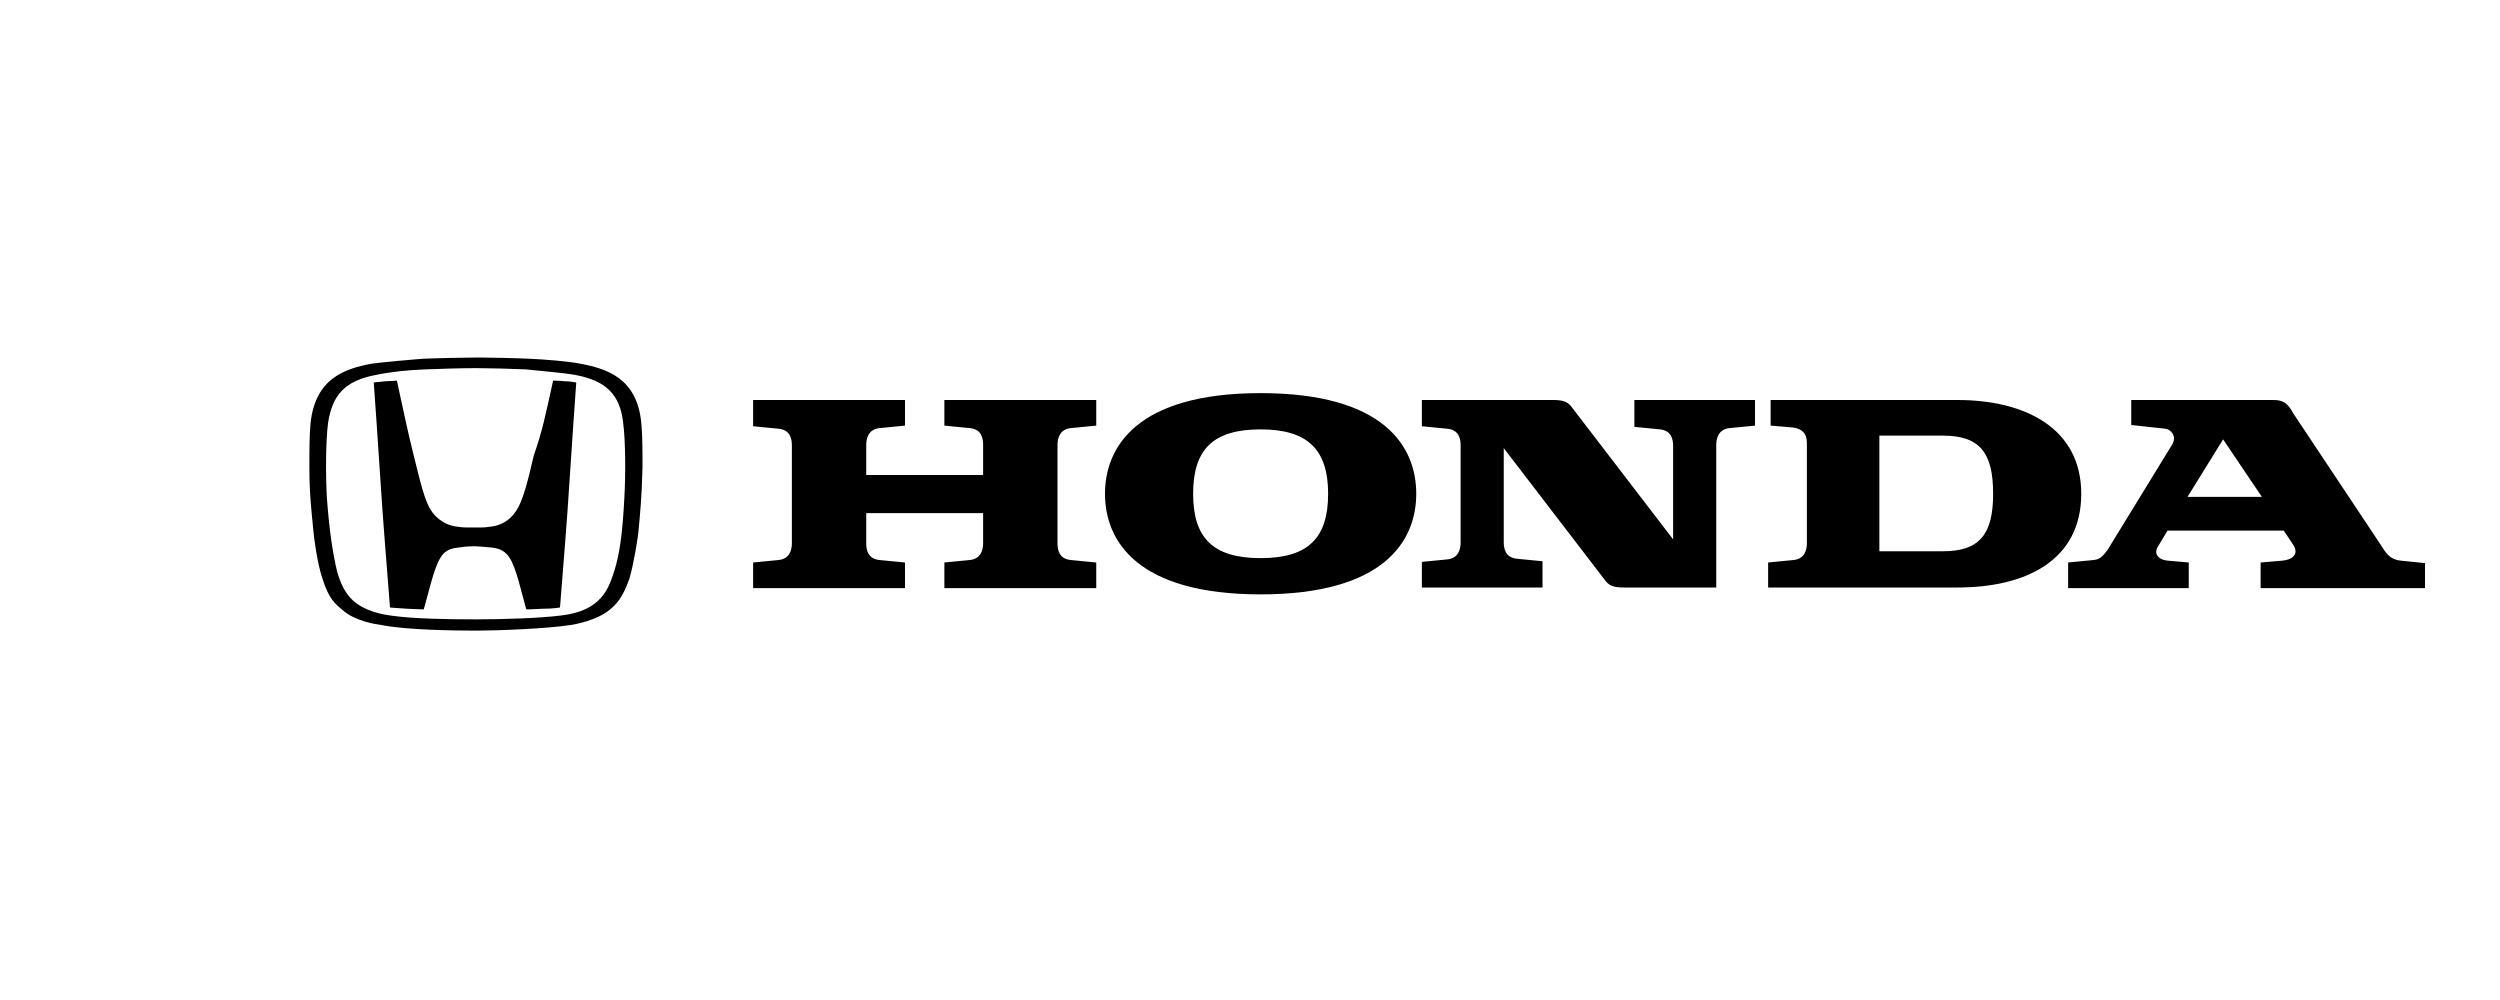
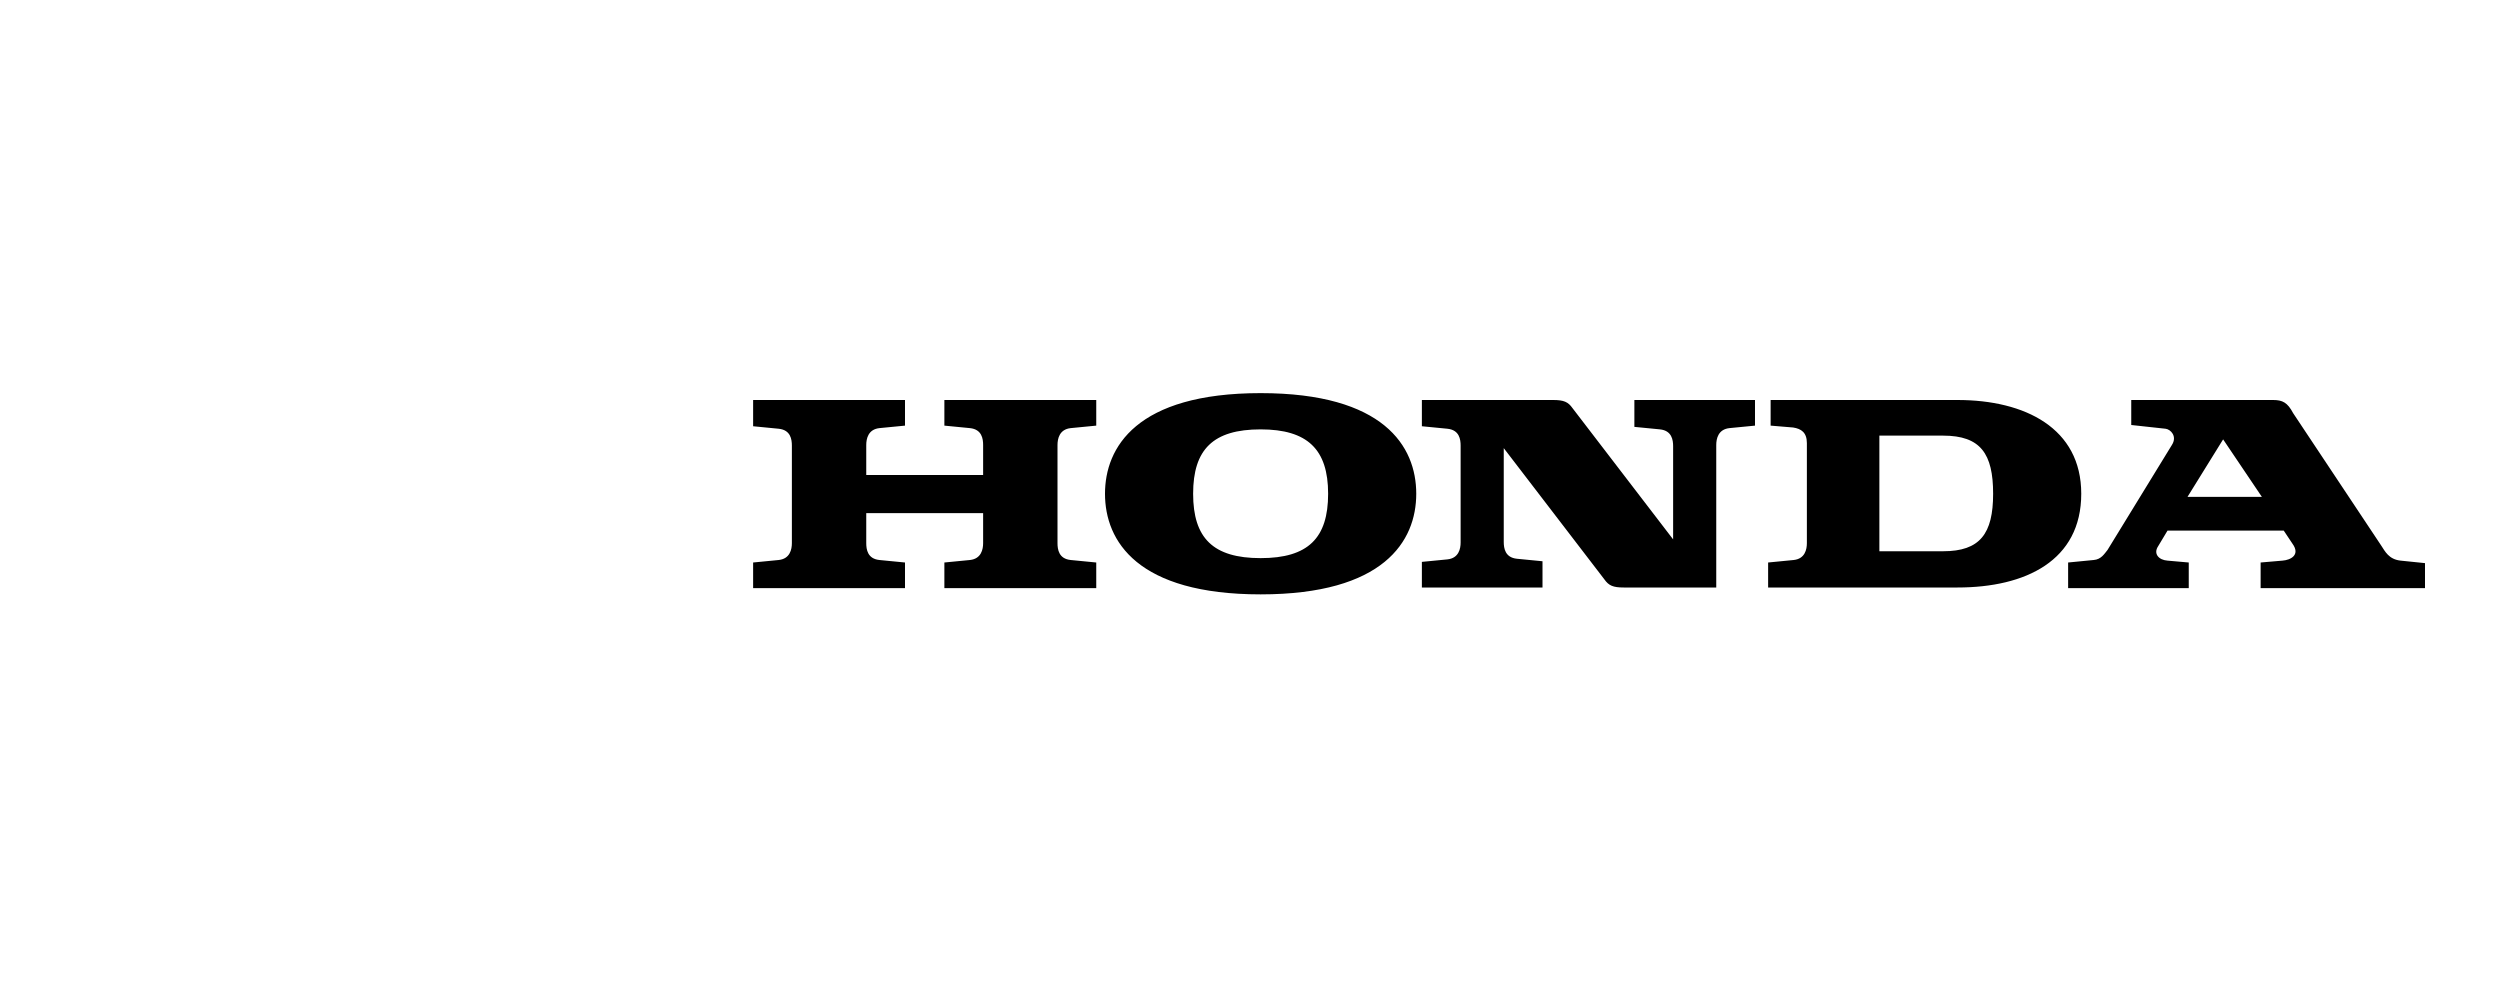
<svg xmlns="http://www.w3.org/2000/svg" version="1.1" id="Layer_1" x="0px" y="0px" viewBox="0 0 400 160" style="enable-background:new 0 0 1000 160;" xml:space="preserve">
  <style type="text/css">
	.st0{fill-rule:evenodd;clip-rule:evenodd;}
</style>
  <g>
-     <path class="st0" d="M88.5,60.9c0,0,1.2,0,1.8,0.1c0.8,0,1.3,0.1,1.9,0.2c0,0-0.8,11.2-1.1,16.1c-0.3,5.1-1,13.5-1.5,19.9   c0,0-1.1,0.2-2.8,0.2c-1.6,0.1-2.4,0.1-2.6,0.1c-0.8-2.8-1.6-6.7-2.7-8.3c-0.9-1.4-2.2-1.5-2.9-1.6c-1.2-0.1-2.2-0.2-2.6-0.2   s-1.4,0-2.6,0.2c-0.8,0.1-2.1,0.2-2.9,1.6c-1.1,1.7-1.9,5.6-2.7,8.3c0,0-0.8,0-2.6-0.1c-1.7-0.1-2.8-0.2-2.8-0.2   c-0.5-6.4-1.2-14.9-1.5-19.9c-0.3-4.9-1.1-16.1-1.1-16.1c0.6-0.1,1.2-0.1,1.9-0.2c0.5,0,1.8-0.1,1.8-0.1c1.2,5.5,1.7,8,2.7,12   c1,3.9,1.7,7.4,3,9.1s3,2.2,4.2,2.3c0.6,0.1,1.1,0.1,2.4,0.1s1.8,0,2.4-0.1c1.2-0.1,2.9-0.5,4.2-2.3c1.3-1.7,2.1-5.3,3-9.1   C86.8,68.9,87.3,66.3,88.5,60.9L88.5,60.9z M76.2,58.9c-2.2,0-5.7,0.1-8.1,0.2c-2.8,0.1-5.7,0.4-8,0.9c-4.8,0.9-6.9,3.1-7.6,7.6   c-0.4,3-0.4,8.5-0.2,12c0.4,5.6,1,9.1,1.6,11.7c0.6,2.2,1.4,3.7,2.6,4.8c1.9,1.7,4.6,2.2,6.1,2.4c3.4,0.5,9,0.6,13.5,0.6   s10.2-0.2,13.5-0.6c1.6-0.2,4.2-0.6,6.1-2.4c1.2-1.1,1.9-2.5,2.6-4.8c0.8-2.5,1.3-5.8,1.6-11.7c0.2-3.5,0.2-9-0.2-12   c-0.5-4.5-2.8-6.7-7.6-7.6c-2.3-0.4-5.3-0.6-8-0.9C82,59,78.2,58.9,76.2,58.9L76.2,58.9z M76.5,57.2c1.7,0,6.3,0.1,8.2,0.2   c2.4,0.1,6.2,0.4,8.2,0.8c4.2,0.8,9,2.3,9.7,9.4c0.2,1.9,0.2,4.5,0.2,7.2c-0.1,4.5-0.4,7.6-0.6,9.7c-0.1,1.5-0.8,5.7-1.5,8.1   c-1.1,3.1-2.1,4.1-3.2,5c-2.1,1.7-5.5,2.3-6.2,2.4c-3.9,0.6-11.7,0.9-15.1,0.9S64.9,100.8,61,100c-0.8-0.1-4.2-0.6-6.2-2.4   c-1.2-1-2.2-1.8-3.2-5c-0.8-2.3-1.4-6.6-1.5-8.1c-0.2-2.2-0.6-5.2-0.6-9.7c0-2.8,0-5.3,0.2-7.2c0.8-7.1,5.5-8.6,9.7-9.4   c2.2-0.3,5.8-0.6,8.2-0.8C69.9,57.3,74.9,57.2,76.5,57.2L76.5,57.2z" />
    <path class="st0" d="M355.7,70.3l-5.7,9.2h11.9L355.7,70.3z M310.9,69.7h-10.2v18.5h10.2c5.9,0,8-2.8,8-9.2S316.9,69.7,310.9,69.7z    M201.7,68.7c-7.6,0-10.8,3.2-10.8,10.3c0,7.1,3.2,10.3,10.8,10.3c7.6,0,10.8-3.2,10.8-10.3C212.5,71.9,209.2,68.7,201.7,68.7z    M248.5,64c1.7,0,2.4,0.3,3.1,1.3l16.1,21V71.4c0-1-0.2-2.5-2.1-2.7l-4.1-0.4V64h19.3v4.1l-4.1,0.4c-1.8,0.2-2.1,1.7-2.1,2.7v22.8   h-14.8c-1.7,0-2.4-0.3-3.1-1.3l-16.1-21v15c0,1,0.2,2.5,2.1,2.7l4.1,0.4v4.2h-19.3v-4.1l4.1-0.4c1.8-0.2,2.1-1.7,2.1-2.7V71.3   c0-1-0.2-2.5-2.1-2.7l-4.1-0.4V64H248.5z M144.8,64v4.1l-4.1,0.4c-1.8,0.2-2.1,1.7-2.1,2.7V76h18.7v-4.8c0-1-0.2-2.5-2.1-2.7   l-4.1-0.4V64h24.3v4.1l-4.1,0.4c-1.8,0.2-2.1,1.7-2.1,2.7v15.7c0,1,0.2,2.5,2.1,2.7l4.1,0.4v4.1h-24.3v-4.1l4.1-0.4   c1.8-0.2,2.1-1.7,2.1-2.7v-4.8h-18.7v4.8c0,1,0.2,2.5,2.1,2.7l4.1,0.4v4.1h-24.3v-4.1l4.1-0.4c1.8-0.2,2.1-1.7,2.1-2.7V71.3   c0-1-0.2-2.5-2.1-2.7l-4.1-0.4V64H144.8z M363.7,64c1.5,0,2.3,0.4,3.2,2.1L381,87.3c0.6,0.9,1.2,2.2,3.1,2.4l3.9,0.4v4h-26.3V90   l3.5-0.3c1.3-0.1,2.9-0.9,1.6-2.7l-1.4-2.1h-18.6l-1.5,2.5c-0.8,1.2,0.1,2.2,1.5,2.3l3.4,0.3v4.1h-19.3V90l4.1-0.4   c1.2-0.1,1.7-1,2.2-1.6l10.3-16.8c0.9-1.4-0.2-2.5-1-2.6l-5.5-0.6v-4h22.8L363.7,64z M313.2,64C324,64,333,68.5,333,79   c0,10.7-8.9,15-19.8,15h-30.3V90l4.1-0.4c1.8-0.2,2.1-1.7,2.1-2.7V70.9c0-1.7-0.9-2.3-2.2-2.5l-3.6-0.3V64L313.2,64z M201.7,62.9   c19.7,0,24.9,8.5,24.9,16.1c0,7.6-5.2,16.1-24.9,16.1s-24.9-8.5-24.9-16.1C176.8,71.6,181.8,62.9,201.7,62.9z" />
  </g>
</svg>